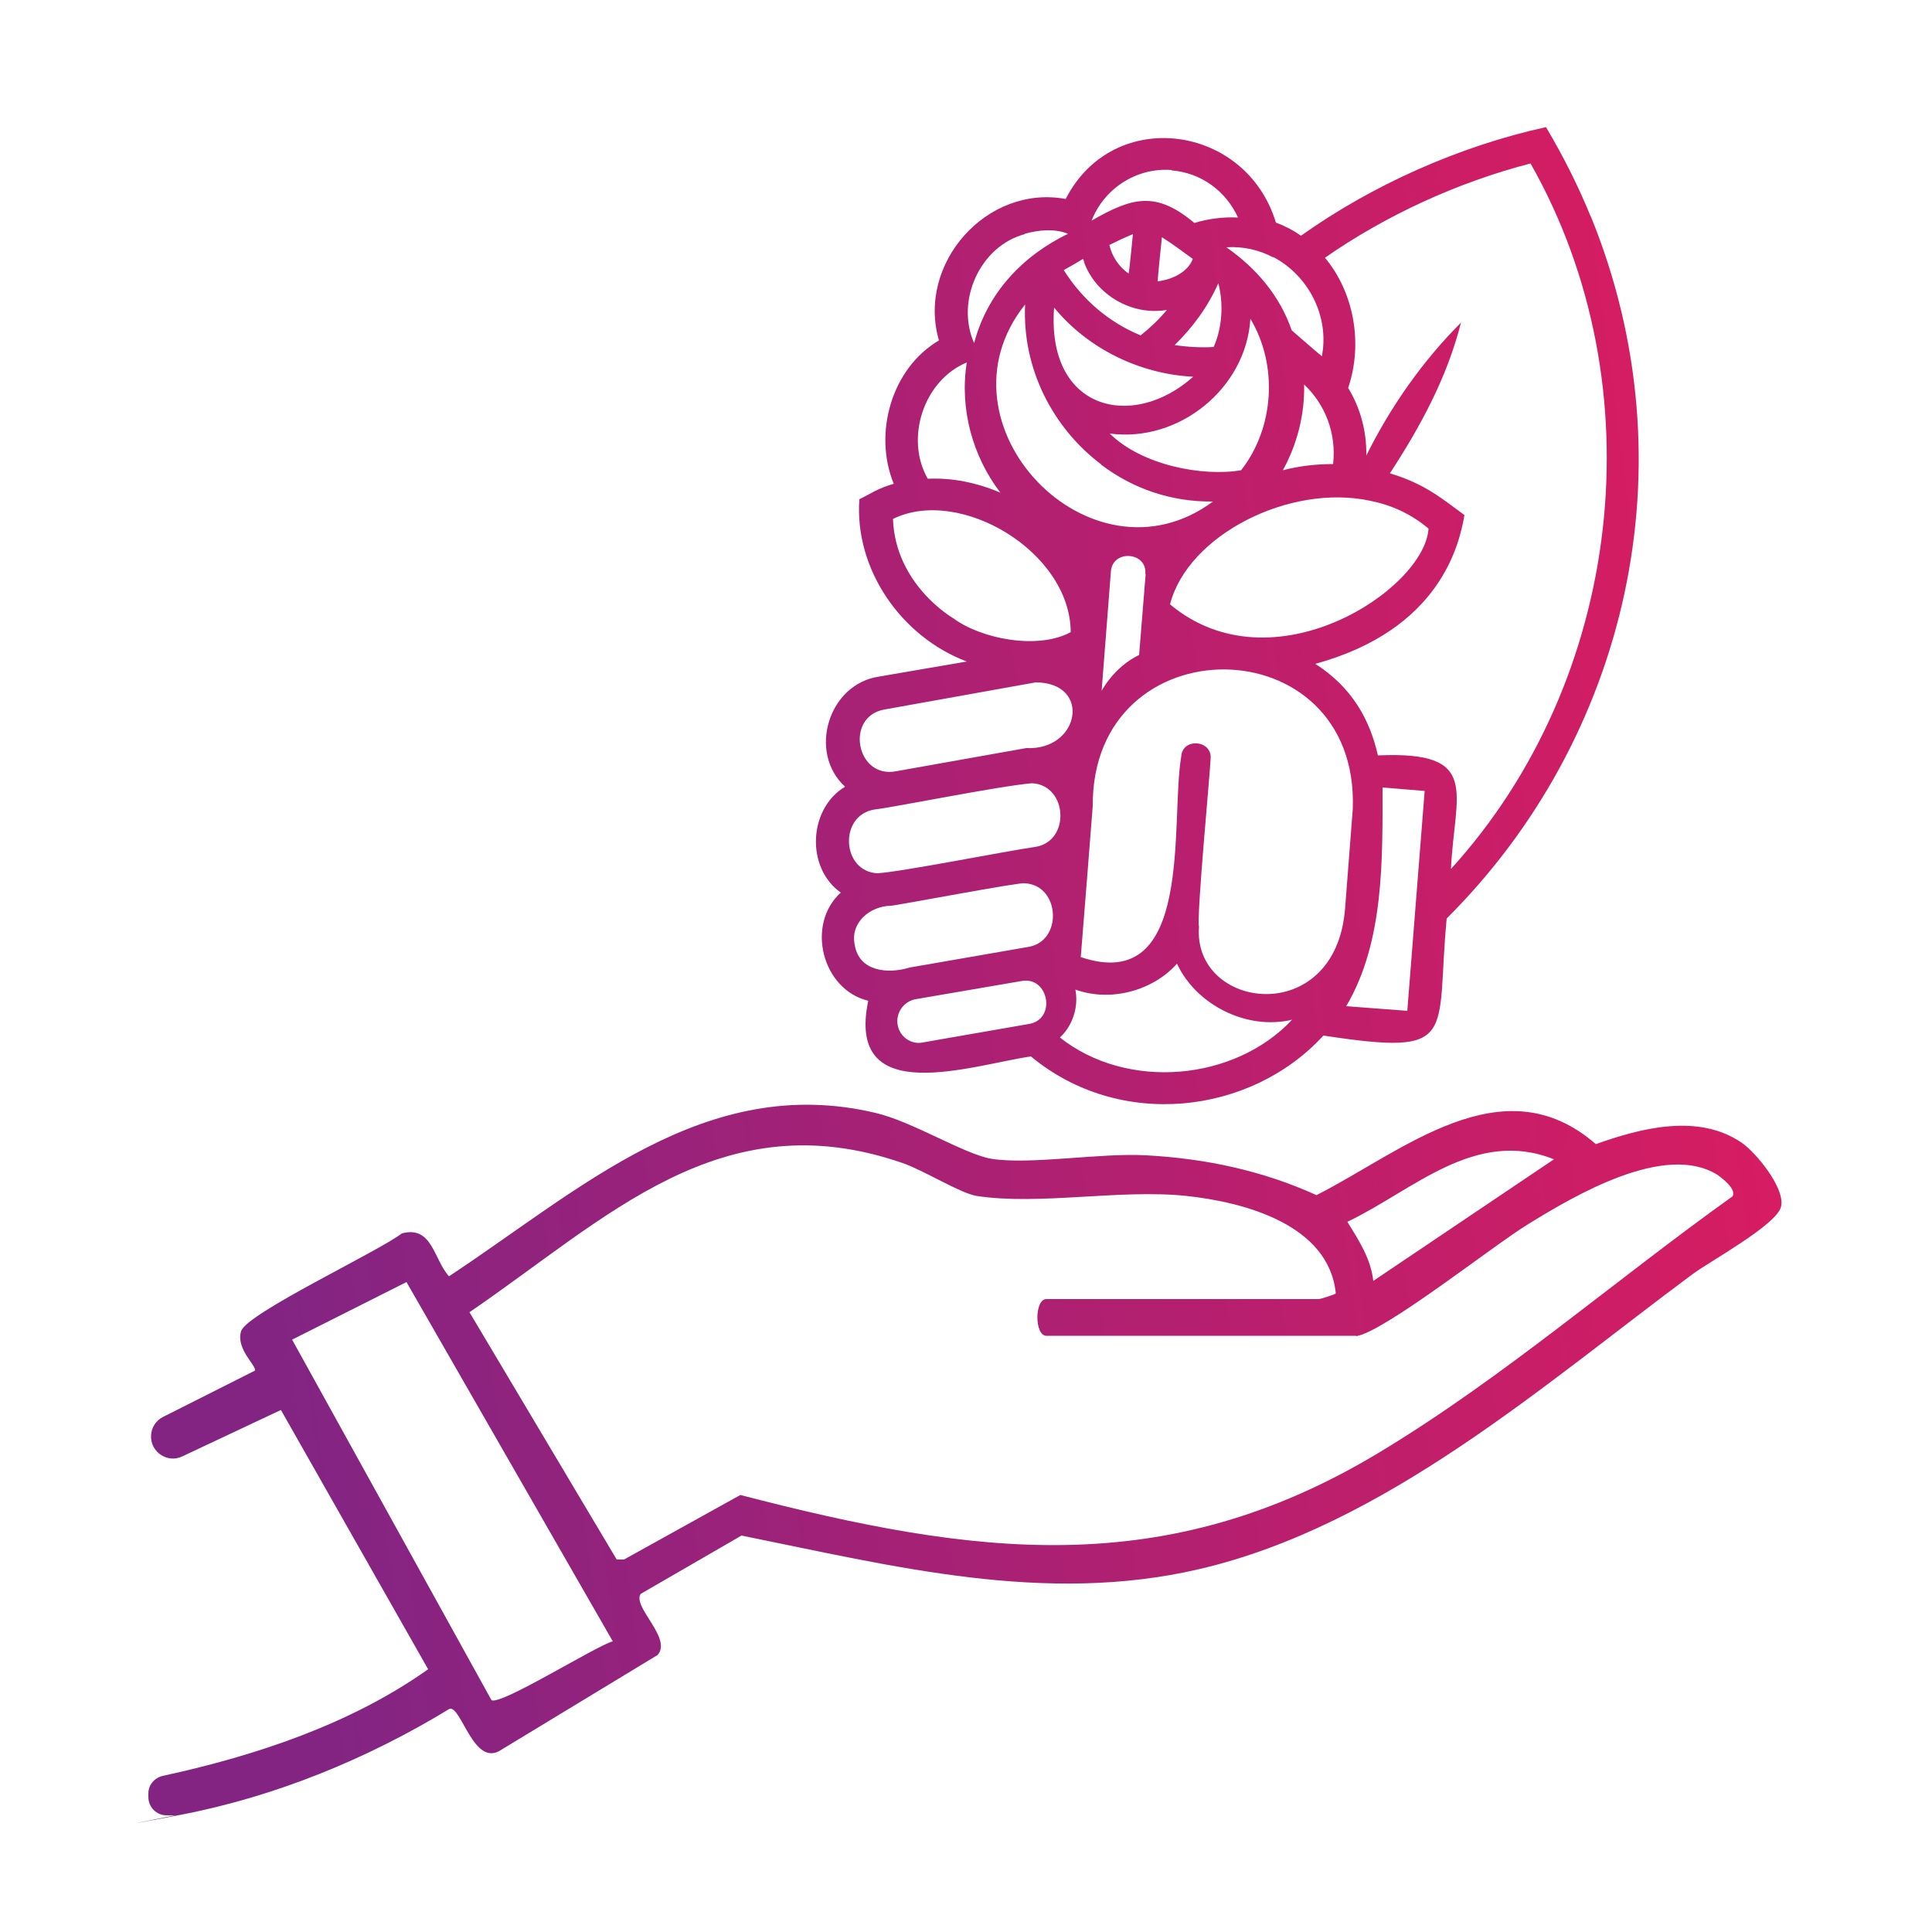
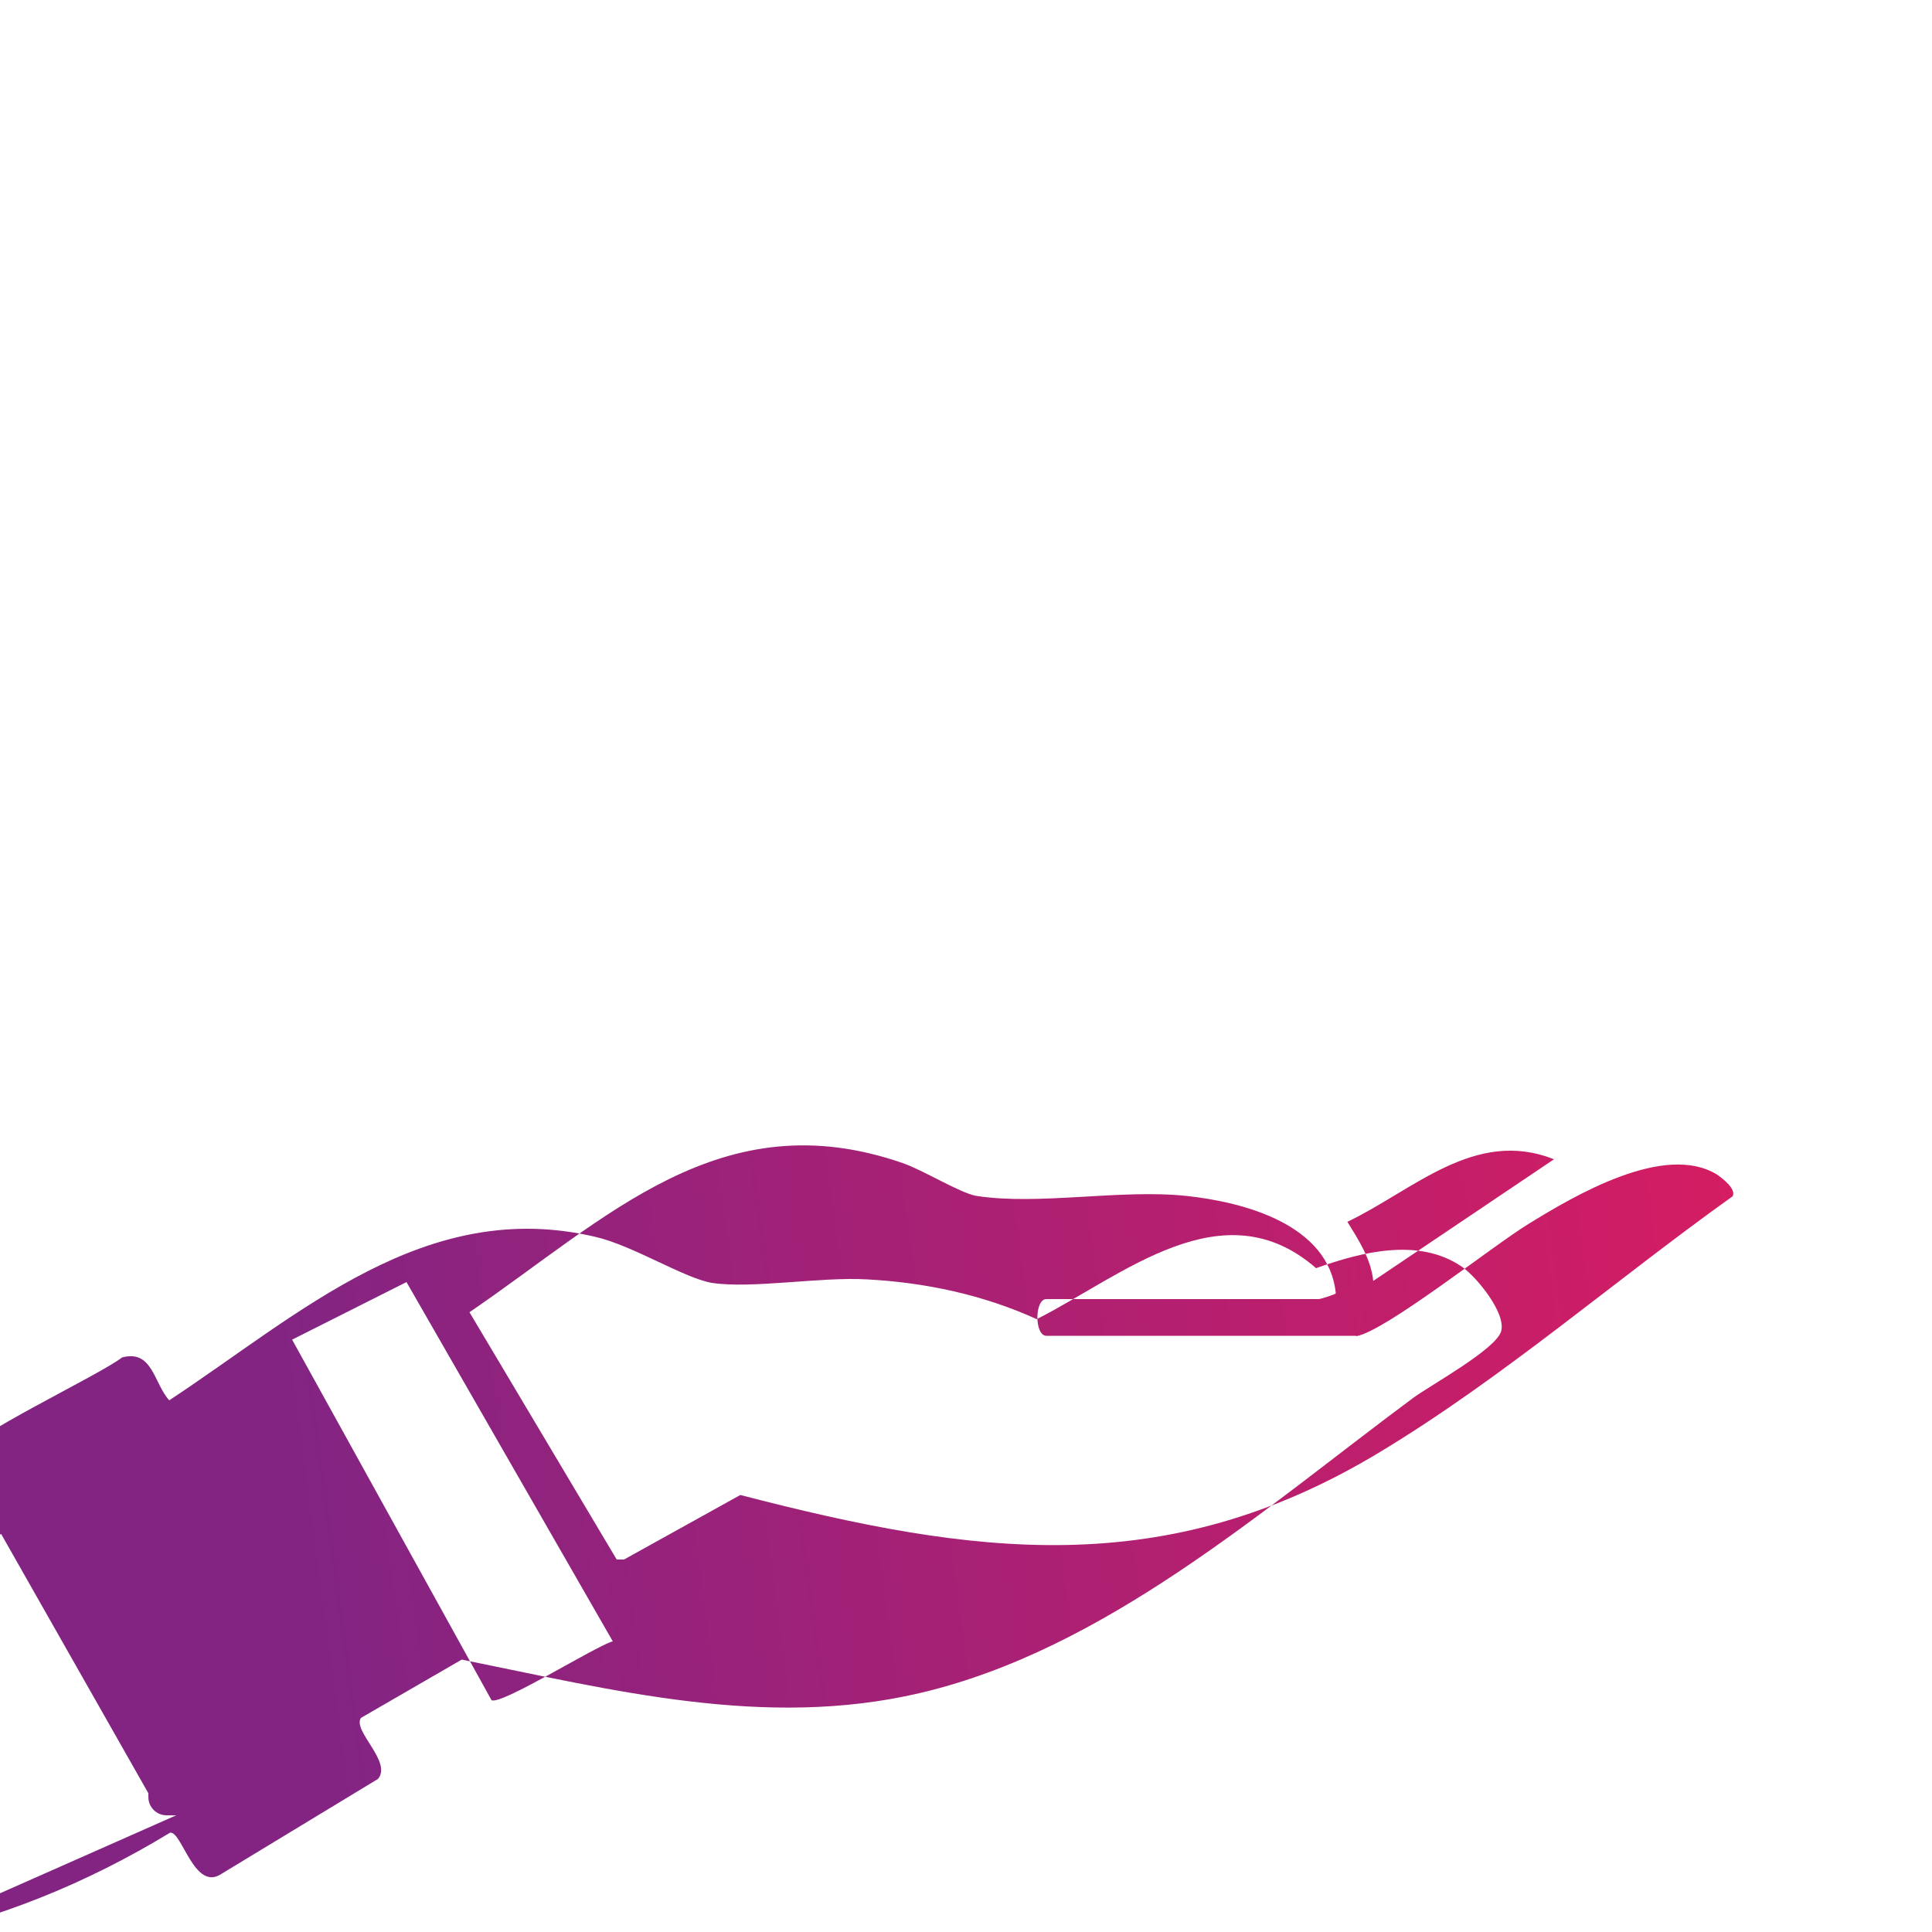
<svg xmlns="http://www.w3.org/2000/svg" xmlns:xlink="http://www.w3.org/1999/xlink" id="Calque_1" viewBox="0 0 500 500">
  <defs>
    <style>      .st0 {        fill: url(#Dégradé_sans_nom_101);      }      .st1 {        fill: url(#Dégradé_sans_nom_10);      }    </style>
    <linearGradient id="Dégradé_sans_nom_10" data-name="Dégradé sans nom 10" x1="529.6" y1="323.4" x2="77.2" y2="384.3" gradientUnits="userSpaceOnUse">
      <stop offset="0" stop-color="#e51b5c" />
      <stop offset="1" stop-color="#832483" />
    </linearGradient>
    <linearGradient id="Dégradé_sans_nom_101" data-name="Dégradé sans nom 10" x1="504.1" y1="133.7" x2="51.8" y2="194.5" xlink:href="#Dégradé_sans_nom_10" />
  </defs>
-   <path class="st1" d="M45.6,469.8h-2.5c-2.6,0-4.7-2.1-4.7-4.7v-1h0c0-2.2,1.6-4,3.7-4.5,24-5.2,48.7-13.4,68.7-27.6l-38.1-67.1-25.5,12c-3.9,1.9-8.4-1.2-8.1-5.5h0c.1-2,1.3-3.8,3.1-4.7l23.8-12c.3-1.4-5-5.6-3.6-10.2s35.7-20.7,41.6-25.3c7.9-2.1,8.2,6.7,12.2,11.1,33.7-22.2,66.3-52.7,110.3-42.3,9.6,2.2,23,10.7,30.1,11.9,10.2,1.6,28.2-1.6,40.1-.9,15.2.8,30.2,4,44,10.3,22.3-11.3,48.2-34.2,72.3-13.2,11.8-4.2,26.5-8,37.7-.4,3.8,2.6,11.5,12,10.2,16.7s-18.5,14.1-22.8,17.3c-38.7,28.7-79.7,65.2-127.8,76.4-40,9.3-79.2-.8-118.4-8.7l-26.1,15.1c-2.2,3.4,8.2,11.4,4.4,15.8l-40.4,24.5c-7.1,4.9-10.3-11.1-13.4-10.6-21.3,13-45.2,22.8-69.8,27.5s-.6,0-.9,0ZM351,345.7h-80.2c-3.1,0-3.1-9.5,0-9.5h70.6c.2,0,4.3-1.2,4.3-1.5-1.8-17.8-23.7-23.6-38.7-25.2-17.1-1.8-38.1,2.5-54.3,0-4.2-.7-13.8-6.7-19.1-8.5-47-16.3-76.5,14.3-112.1,38.6l38.1,64h1.9s30.1-16.7,30.1-16.7c60.5,15.7,109.9,22.5,165.5-11.1,32-19.3,60.9-44.5,91.3-66.2,1-1.9-2.6-4.6-4-5.6-13.6-8.4-36.9,5.4-48.9,12.8-9,5.5-37.1,27.8-44.5,29ZM402.1,300c-20.4-8.1-36.4,8.1-53.4,16.2,2.9,4.7,6.1,9.6,6.7,15.3l46.8-31.5ZM158.6,424.8l-53.4-93-29.6,14.9,51.6,93.3c2.4,1.4,26.8-13.9,31.3-15.2Z" />
-   <path class="st0" d="M411.7,56.1c-3.3-8.1-7.2-15.8-11.6-23.2-22.4,4.9-45,15-63.4,28.1-2-1.4-4.1-2.5-6.5-3.4-7.7-25.5-42.1-30.2-54.4-6.1-20.4-3.8-38.6,16.7-32.8,36.6-12.4,7.3-17,24.2-11.7,37.1-4.4,1.3-5.6,2.4-8.9,4-1.3,18.1,10.8,35.6,27.8,42l-22.7,3.9c-13.1,1.9-18.5,19.6-8.8,28.5-9.5,5.7-10.2,21-1.1,27.4-9.1,8.2-4.9,25.1,7.1,28-5.9,28.2,26.9,16.6,42.1,14.4,23,19.1,56.9,15.1,75.7-5.4,35.4,5.4,29,.3,31.9-30.3,46.6-46.4,63.6-117.2,37.3-181.7M329.5,66.5c9.1,4.8,14.6,15.3,12.6,25.7-.9-.7-7.1-6.1-7.8-6.7-3.1-9-9.2-16.1-16.9-21.5t0,0c4.3-.3,8.5.7,12.1,2.6M354.6,129.6c5.5,1.1,10.6,3.4,15.1,7.2-1,15.8-40.4,41.8-66.9,19.6,4.6-17.9,30.9-31.3,51.8-26.8M348.1,235.2c-2.5,31.1-39.5,26.2-37.8,4.6-.7-2.2,2.9-40,3-43.4.5-4.9-7.3-5.6-7.6-.6-2.9,16.8,3.5,61.8-26,51.9,1-12.3,2.2-27.6,3.1-39.1-.3-47.5,69-47,67.3.7,0,0-2,25.9-2,25.9M304,89.3c4.7-4.6,8.6-9.9,11.3-16,1.4,5.4,1,11.5-1.2,16.5-3.3.2-6.8,0-10.1-.5M299.6,72.8c0-.9,1-10.5,1.1-11.4,2.6,1.6,5.2,3.6,8,5.6-1.3,3.5-5.5,5.4-9.1,5.8M323.6,82.5c7.2,12,6.2,28.2-2.4,39.2-10,1.7-25.7-1.3-34-9.5,17.8,2.4,35.3-11.6,36.4-29.7M308.8,97.5c-15.7,14-38,8.7-36-17.9,8.8,10.7,22.2,17.2,36,17.9M284.9,120.2c8.3,6.3,18.2,9.7,29,9.6-31.6,23.4-73.3-20.1-48.6-51-.8,16.5,7.1,31.9,19.7,41.4M296.5,148.5l-1.7,21c-6.6,3.2-9.7,9.3-9.7,9.3l2.4-30.9c.4-5.8,9.5-5.1,8.9.7M332,121.7c3.7-6.7,5.7-14.5,5.5-22.2,5.5,5.2,8.4,12.7,7.5,20.6-4.4,0-8.8.5-13,1.6M303.2,44.1c7.7.6,14.1,5.4,17.2,12.2-3.8-.2-7.7.3-11.3,1.4-9.9-8.3-16-6.7-26.6-.6,3.2-8.2,11.5-13.8,20.7-13.1M293.2,60.6c-.1,1.1-.9,9.1-1.1,10.2-2.5-1.7-4.3-4.4-5-7.4,2-1,4.1-2,6.1-2.8M280.5,67.7c3,8.6,12.5,14.1,21.5,12.5-2,2.4-4.3,4.6-6.8,6.6-8.3-3.4-15.2-9.4-19.9-16.9,1.6-.9,3.2-1.8,5-2.9,0,.2.2.5.3.7M265.2,60.5c3.6-1,7.7-1.4,11.2,0-11.9,5.8-20.9,15.4-24.3,28.3-4.9-11.1,1.7-25.2,13.1-28.2M250.2,93.8c-1.9,12,1.5,24.3,8.7,33.7-6.1-2.6-12.5-3.9-18.8-3.6-6-10.5-1-25.5,10.1-30.1M246.7,160s-15-8.6-15.6-25.7c17.2-8.5,45.9,8.4,46,29.3-8.5,4.6-23.1,1.8-30.4-3.6M229,183.6l37.9-6.8,1.1-.2c14.6,0,11.5,17.7-2.4,17l-33.7,6c-10.4,2-13.3-14.3-2.9-16M226.3,209.5c4.7-.5,32.3-6.1,40.8-6.8,9.3.5,10,15.2.7,16.5-7.7,1.1-34.3,6.4-40.7,6.8-9.3-.4-10.1-15-.8-16.5M221.2,244.5c-1.2-5.7,3.9-10,9.4-10.1,1.1,0,34.2-6.3,34.6-5.8,9.2.4,10,15.2.7,16.5l-30.5,5.3c-5.5,1.7-13.1,1.1-14.2-5.9M266.3,265c-1,.2-26.6,4.6-27.5,4.8-3,.6-6-1.5-6.5-4.6-.5-3,1.5-6,4.6-6.6l27.4-4.7c7.1-1.4,9.2,9.9,2,11.1M274.3,268.5c3.3-3,4.9-8,4-12.4,9.1,3.3,20.1.3,26.3-6.7,5,10.7,18.1,17.3,29.8,14.5-14.9,15.9-42.7,18.4-60.1,4.6M364.2,261.6l-15.8-1.2c9.8-16.6,9.4-37.8,9.4-56.6l10.9.9-4.5,57ZM375.5,225c.9-19.9,8-30.7-18.9-29.5-2.1-9.3-6.7-17.6-16.2-23.7,32.5-8.9,37.3-31.1,38.6-38.5-6-4.4-10.3-8.1-19.3-10.8,7.9-12.1,14.8-24.8,18.4-39-9.9,9.9-18.2,21.7-24.5,34.4.1-6.2-1.5-12.3-4.7-17.5,3.9-11.5,1.5-24.7-6-33.7,15.8-11,34.3-19.5,53.2-24.4,32.8,57.8,23.9,133.8-20.7,182.7" />
+   <path class="st1" d="M45.6,469.8h-2.5c-2.6,0-4.7-2.1-4.7-4.7v-1h0l-38.1-67.1-25.5,12c-3.9,1.9-8.4-1.2-8.1-5.5h0c.1-2,1.3-3.8,3.1-4.7l23.8-12c.3-1.4-5-5.6-3.6-10.2s35.7-20.7,41.6-25.3c7.9-2.1,8.2,6.7,12.2,11.1,33.7-22.2,66.3-52.7,110.3-42.3,9.6,2.2,23,10.7,30.1,11.9,10.2,1.6,28.2-1.6,40.1-.9,15.2.8,30.2,4,44,10.3,22.3-11.3,48.2-34.2,72.3-13.2,11.8-4.2,26.5-8,37.7-.4,3.8,2.6,11.5,12,10.2,16.7s-18.5,14.1-22.8,17.3c-38.7,28.7-79.7,65.2-127.8,76.4-40,9.3-79.2-.8-118.4-8.7l-26.1,15.1c-2.2,3.4,8.2,11.4,4.4,15.8l-40.4,24.5c-7.1,4.9-10.3-11.1-13.4-10.6-21.3,13-45.2,22.8-69.8,27.5s-.6,0-.9,0ZM351,345.7h-80.2c-3.1,0-3.1-9.5,0-9.5h70.6c.2,0,4.3-1.2,4.3-1.5-1.8-17.8-23.7-23.6-38.7-25.2-17.1-1.8-38.1,2.5-54.3,0-4.2-.7-13.8-6.7-19.1-8.5-47-16.3-76.5,14.3-112.1,38.6l38.1,64h1.9s30.1-16.7,30.1-16.7c60.5,15.7,109.9,22.5,165.5-11.1,32-19.3,60.9-44.5,91.3-66.2,1-1.9-2.6-4.6-4-5.6-13.6-8.4-36.9,5.4-48.9,12.8-9,5.5-37.1,27.8-44.5,29ZM402.1,300c-20.4-8.1-36.4,8.1-53.4,16.2,2.9,4.7,6.1,9.6,6.7,15.3l46.8-31.5ZM158.6,424.8l-53.4-93-29.6,14.9,51.6,93.3c2.4,1.4,26.8-13.9,31.3-15.2Z" />
</svg>